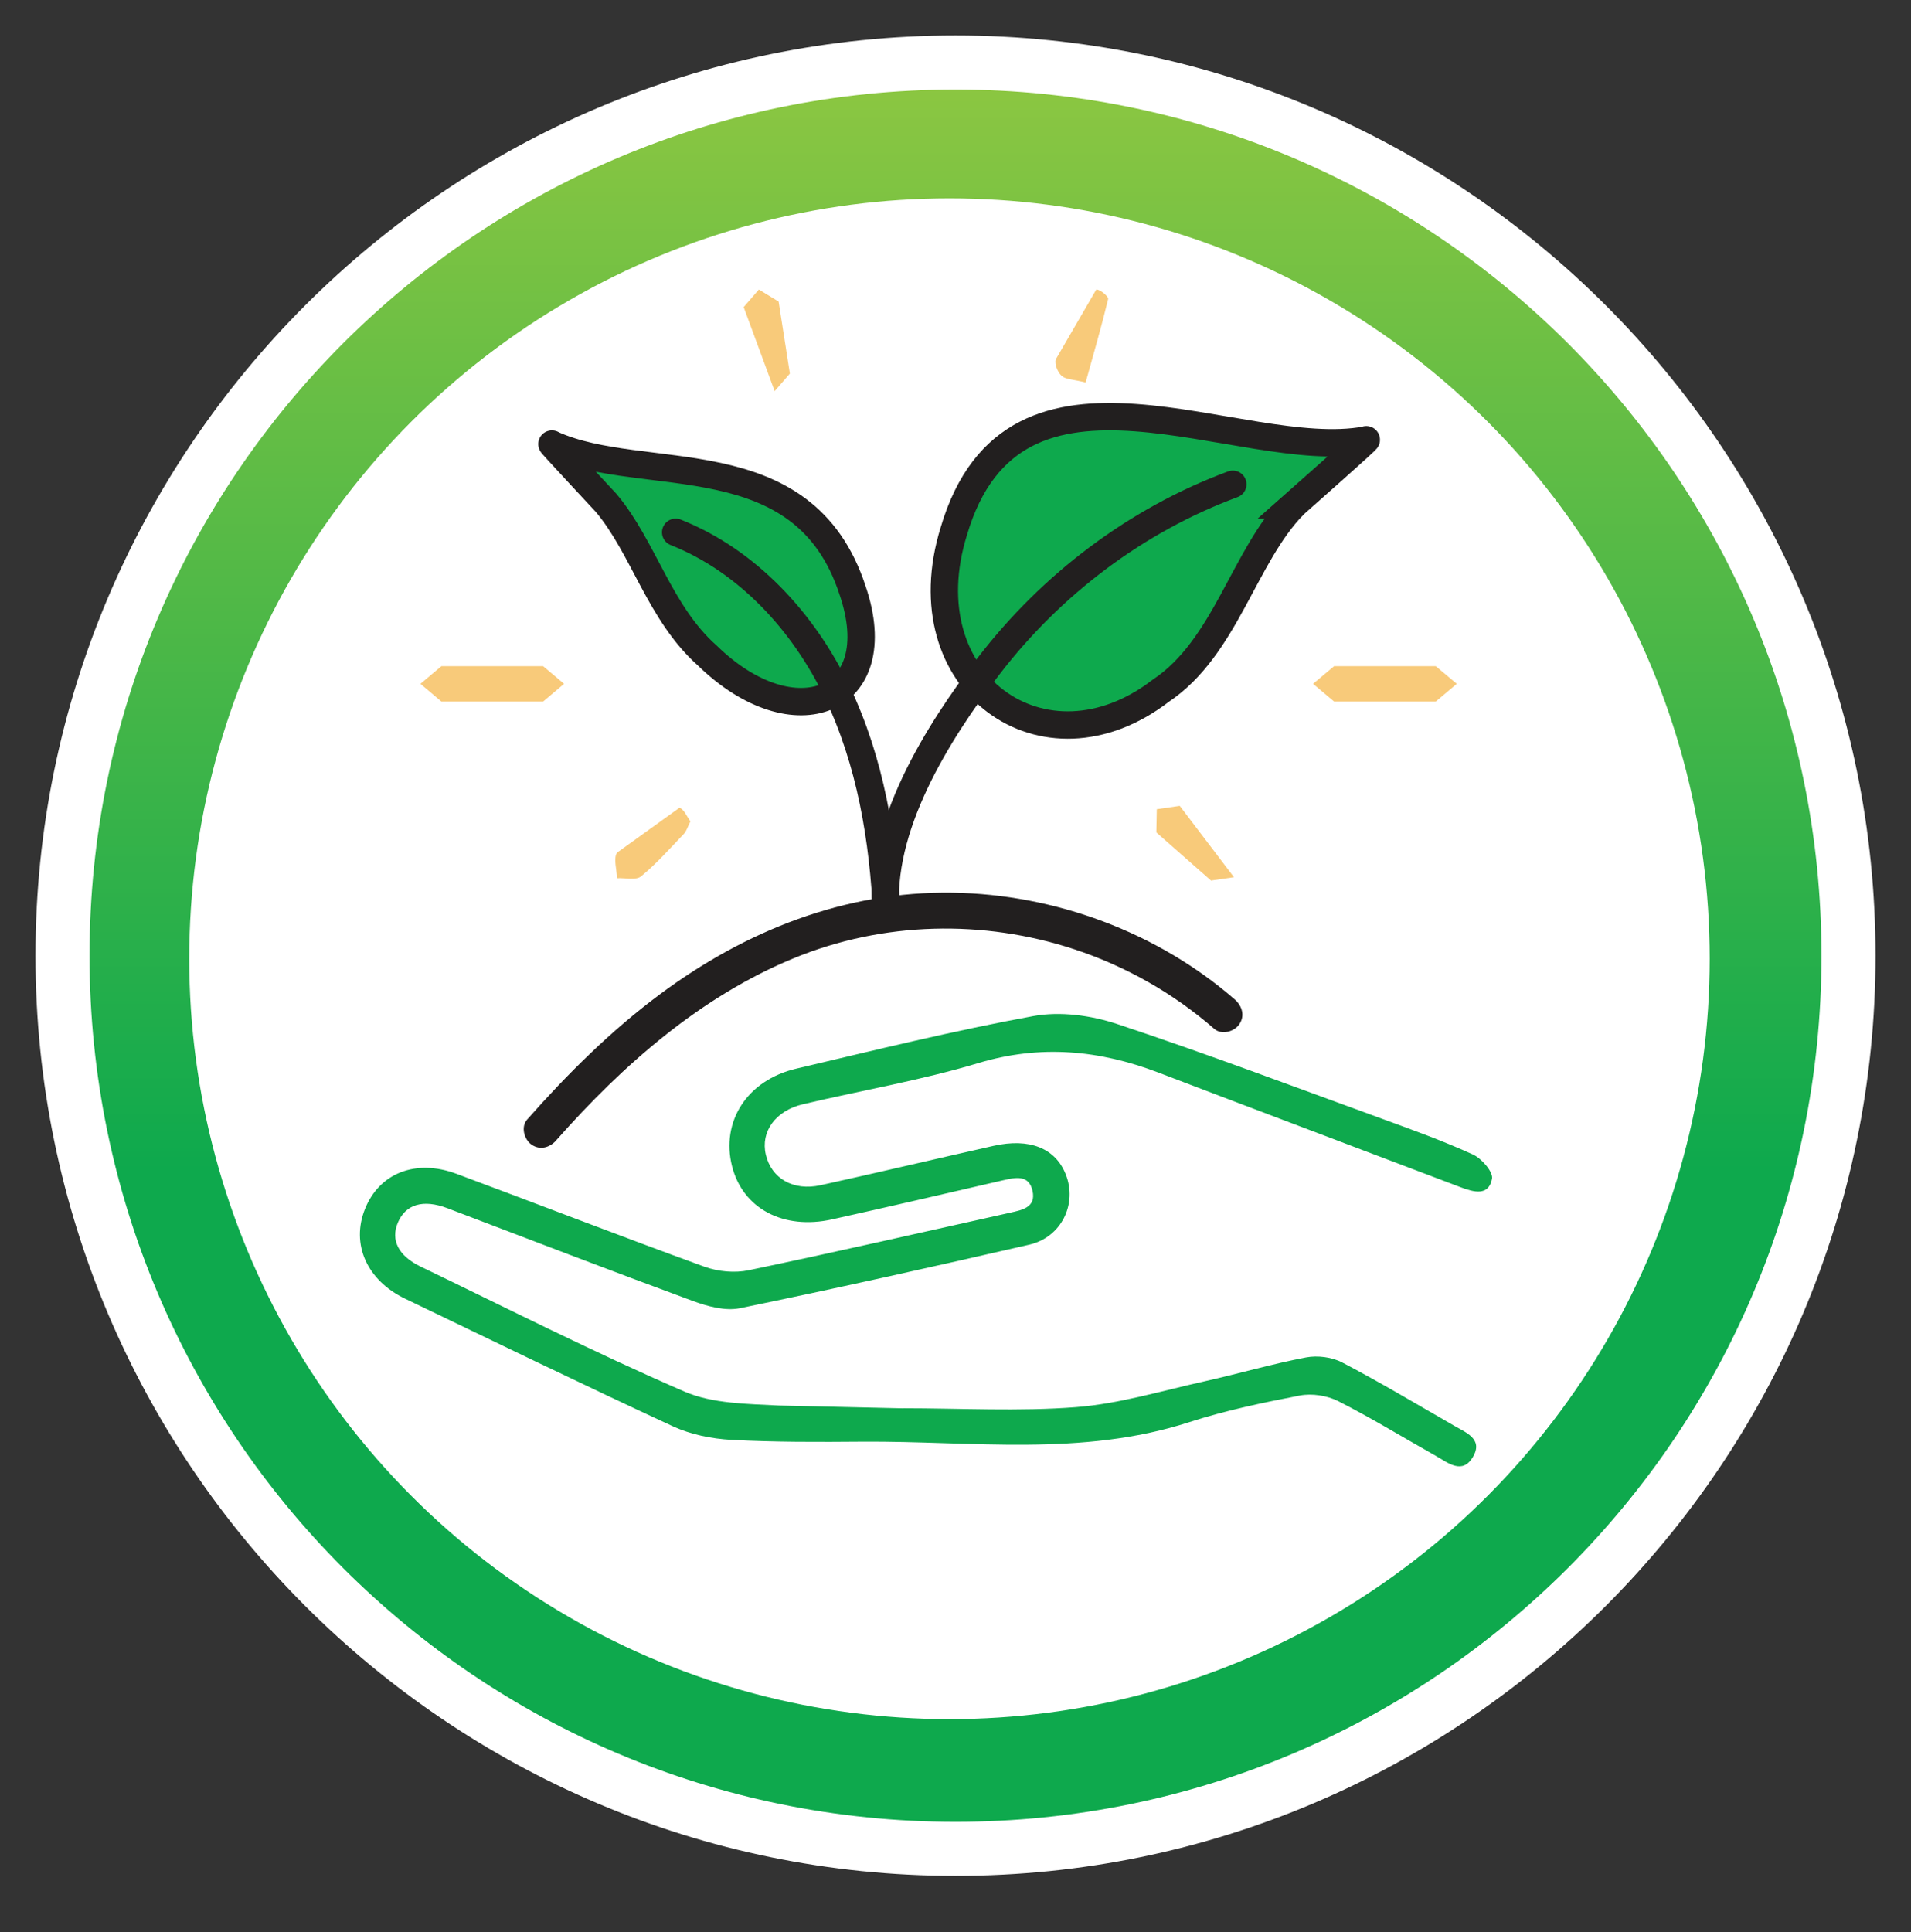
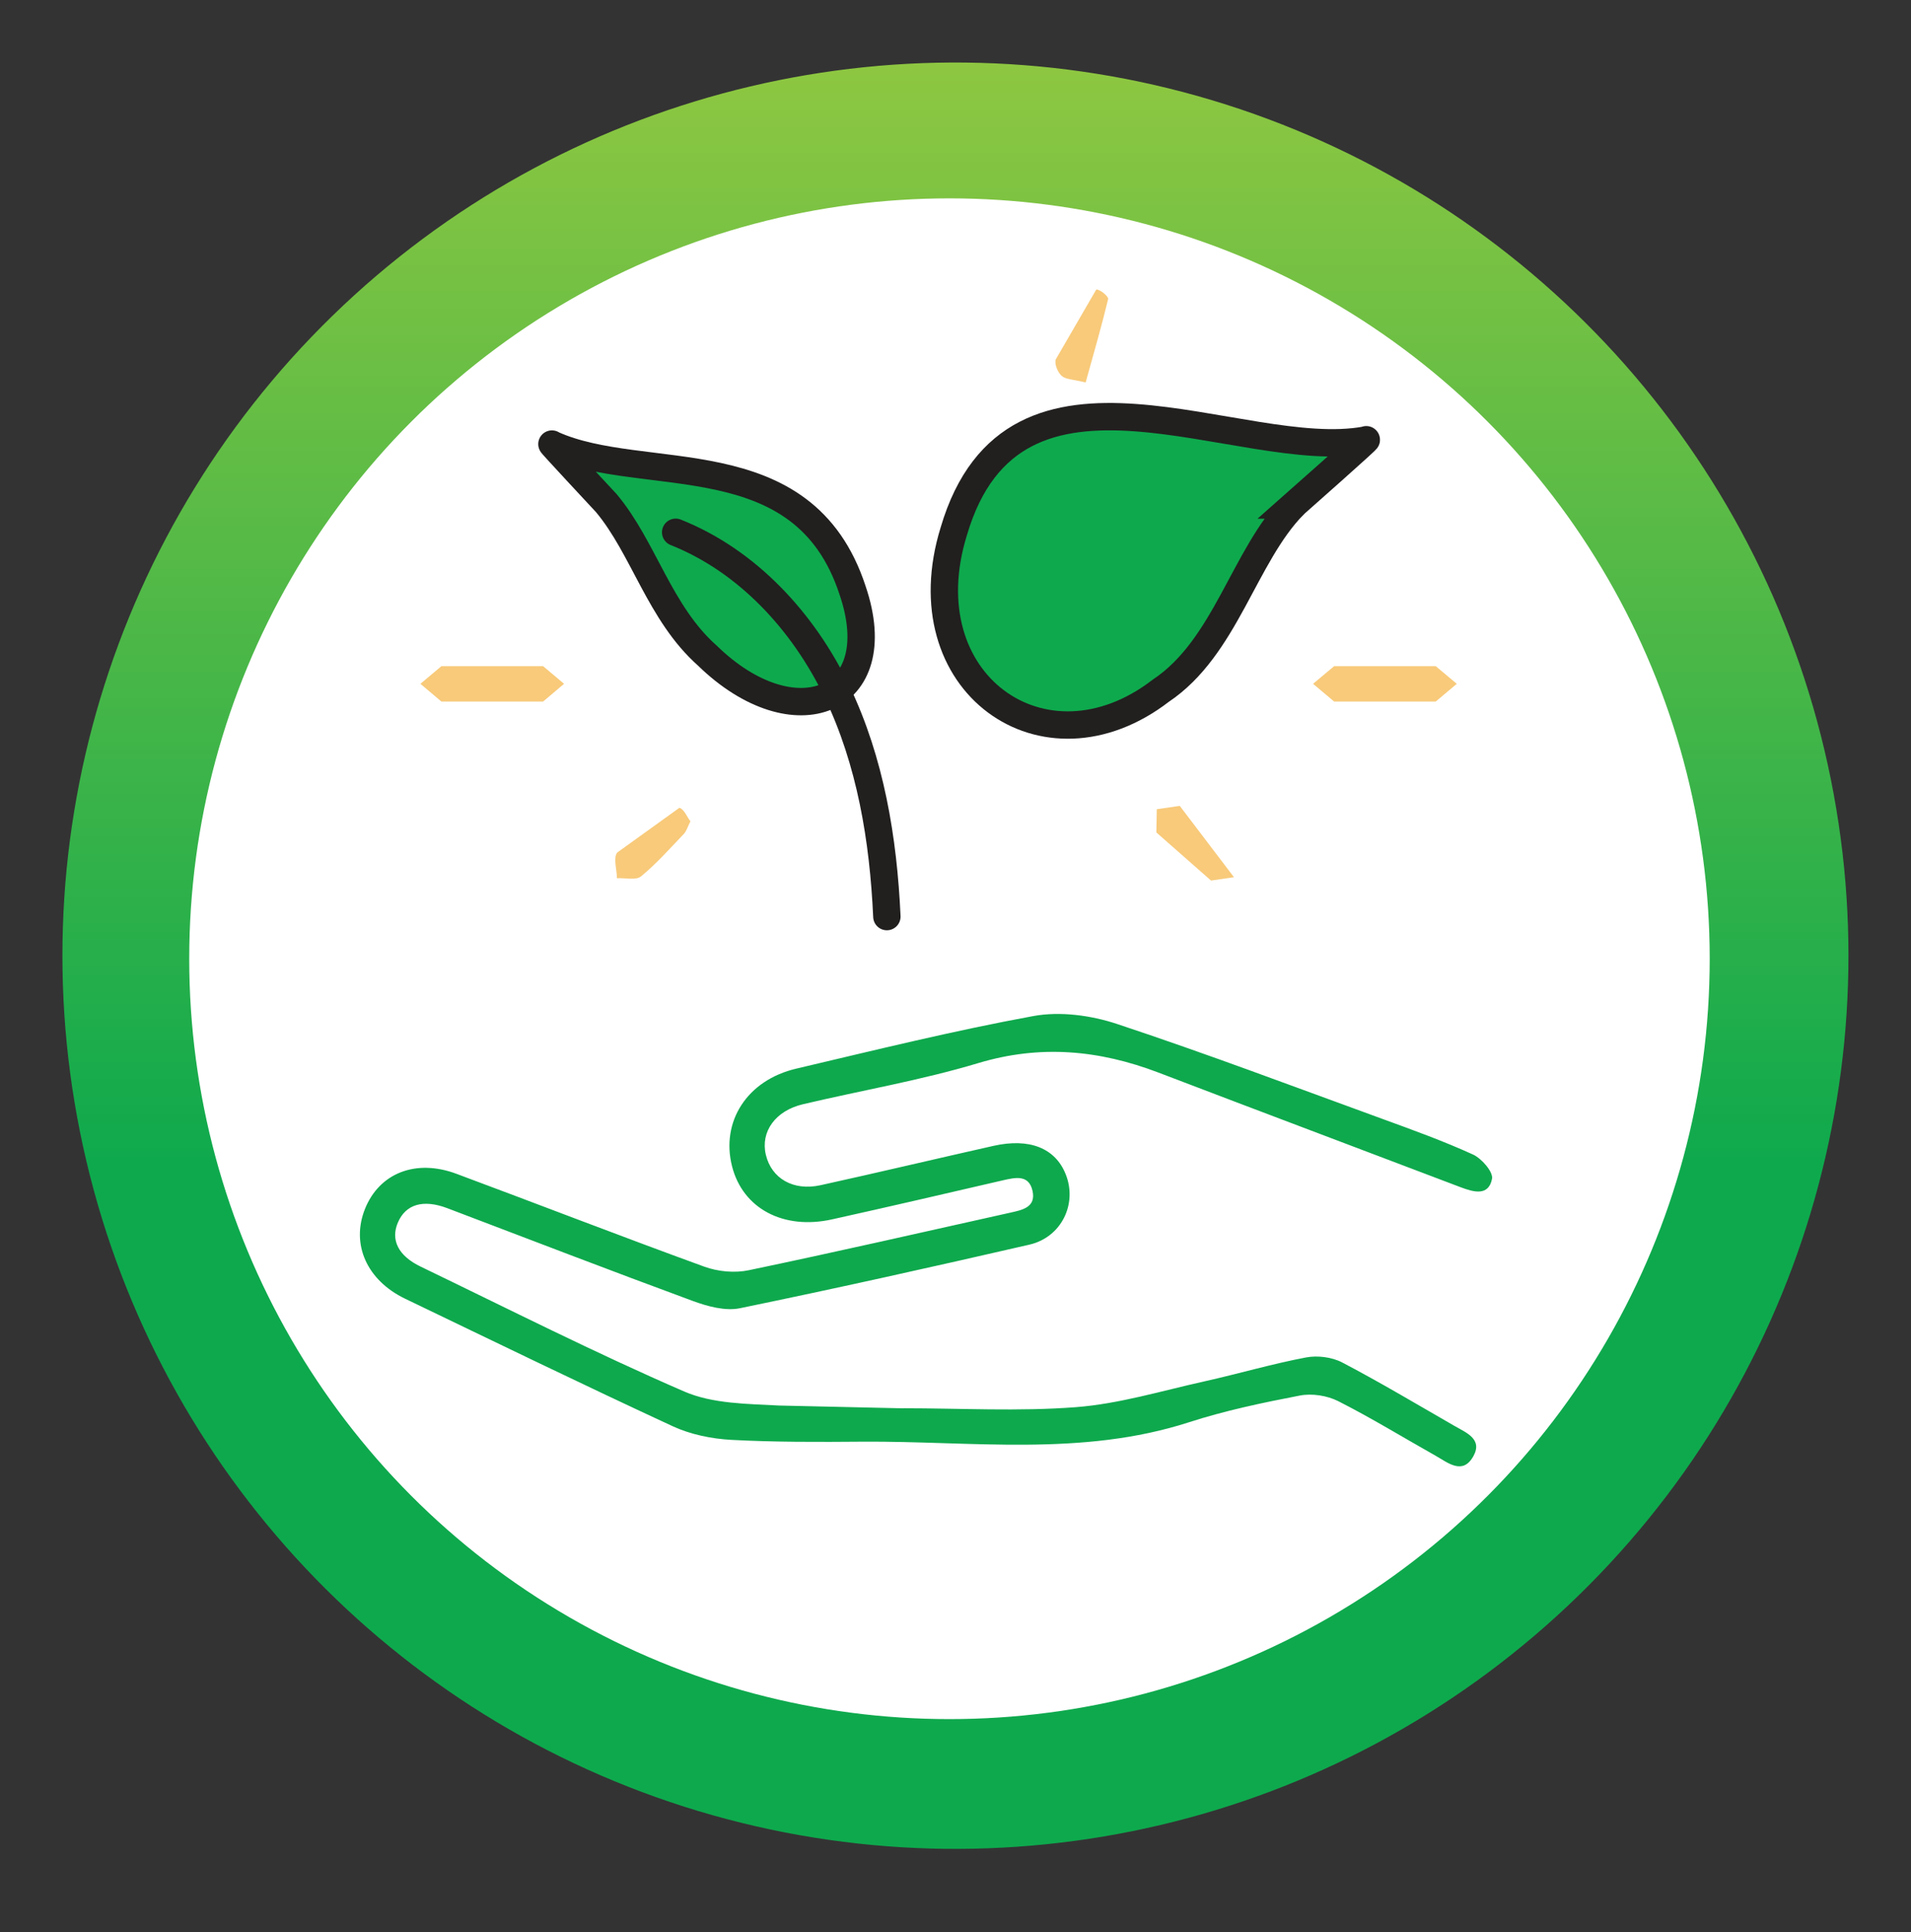
<svg xmlns="http://www.w3.org/2000/svg" id="Fortify_our_Future" data-name="Fortify our Future" viewBox="0 0 212.18 214.48">
  <rect x="0" y="0" width="212.18" height="214.48" fill="#333333" stroke="none" />
  <defs>
    <style>
      .cls-1 {
        fill: url(#linear-gradient);
      }

      .cls-2 {
        fill: #f8ca7a;
      }

      .cls-3 {
        fill: #fff;
      }

      .cls-4, .cls-5 {
        fill: #0ea94d;
      }

      .cls-6 {
        fill: #221f1f;
      }

      .cls-5, .cls-7 {
        stroke: #221f1f;
        stroke-width: 3.04px;
      }

      .cls-7 {
        fill: none;
        stroke-linecap: round;
      }
    </style>
    <linearGradient id="linear-gradient" x1="-231.03" y1="293.71" x2="-32.72" y2="293.71" gradientTransform="translate(-149.46 -89.74) rotate(-76.72)" gradientUnits="userSpaceOnUse">
      <stop offset="0" stop-color="#0ea94d" />
      <stop offset=".38" stop-color="#0ea94d" />
      <stop offset="1" stop-color="#8ec741" />
    </linearGradient>
  </defs>
  <g>
    <circle class="cls-1" cx="106.09" cy="106.09" r="99.15" transform="translate(-21.54 27.21) rotate(-13.28)" />
-     <path class="cls-3" d="M106.09,9.94c53.1,0,96.15,43.05,96.15,96.15h0c0,53.1-43.05,96.15-96.15,96.15h0c-53.1,0-96.15-43.05-96.15-96.15h0C9.94,52.99,52.99,9.94,106.09,9.94h0m0-6C49.76,3.94,3.94,49.76,3.94,106.09s45.83,102.15,102.15,102.15,102.15-45.83,102.15-102.15S162.42,3.94,106.09,3.94h0Z" />
  </g>
  <circle class="cls-3" cx="105.42" cy="106.43" r="84.41" />
  <path class="cls-4" d="M100.28,156.33c6.4,0,12.82,.37,19.18-.12,4.8-.37,9.52-1.81,14.25-2.86,3.78-.84,7.5-1.94,11.3-2.66,1.27-.24,2.88-.04,4.02,.56,4.22,2.21,8.32,4.66,12.46,7.04,1.3,.75,3.17,1.46,2.09,3.38-1.18,2.09-2.8,.72-4.17-.06-3.61-2.03-7.14-4.2-10.83-6.07-1.23-.62-2.92-.88-4.26-.62-4.15,.8-8.31,1.67-12.32,2.97-11.91,3.84-24.11,2.07-36.21,2.15-4.86,.04-9.74,.06-14.59-.2-2.19-.12-4.5-.59-6.48-1.5-9.96-4.61-19.84-9.41-29.74-14.17-4.26-2.05-6.03-6.06-4.45-9.98,1.59-3.96,5.63-5.57,10.14-3.89,9.19,3.42,18.34,6.97,27.55,10.32,1.5,.54,3.35,.72,4.91,.39,9.69-2.02,19.33-4.23,28.99-6.38,1.34-.3,2.94-.58,2.52-2.44-.41-1.84-1.93-1.47-3.3-1.16-6.31,1.46-12.62,2.93-18.94,4.33-5.43,1.21-9.93-1.21-11.12-5.89-1.26-4.97,1.67-9.56,7.13-10.84,8.76-2.06,17.5-4.22,26.34-5.84,2.96-.54,6.38-.08,9.27,.88,9.9,3.28,19.67,6.97,29.47,10.54,3.38,1.23,6.78,2.46,10.05,3.95,.97,.44,2.27,1.94,2.12,2.7-.38,1.94-2.01,1.49-3.47,.94-11.18-4.25-22.38-8.46-33.56-12.73-6.58-2.51-13.11-3.13-20.03-1.05-6.36,1.91-12.96,3.03-19.44,4.56-3.07,.72-4.73,3.05-4.13,5.6,.62,2.64,3.04,4.06,6.08,3.39,6.41-1.41,12.8-2.93,19.21-4.37,3.98-.89,6.84,.25,8,3.14,1.33,3.29-.46,7.01-4.03,7.83-10.7,2.46-21.41,4.85-32.15,7.06-1.62,.33-3.59-.21-5.22-.81-9.12-3.36-18.18-6.85-27.26-10.3-2.67-1.01-4.61-.44-5.48,1.59-.83,1.94,.04,3.7,2.53,4.9,9.73,4.69,19.37,9.58,29.28,13.87,3.14,1.36,6.98,1.36,10.52,1.55l13.78,.31Z" />
  <g>
    <path class="cls-2" d="M75.44,89.67c.53,.18,.83,1,1.22,1.51-.32,.62-.44,1.09-.73,1.39-1.55,1.62-3.04,3.31-4.76,4.72-.56,.46-1.76,.15-2.67,.2-.01-.97-.43-2.25,.03-2.85" />
    <path class="cls-2" d="M121.72,32.14c.44-.03,1.38,.8,1.32,1.05-.73,3.03-1.6,6.03-2.5,9.27-1.39-.35-2.21-.33-2.66-.73-.44-.39-.82-1.31-.66-1.83" />
    <polyline class="cls-2" points="148.13 73.95 145.79 75.91 148.13 77.88 159.41 77.88 161.75 75.91 159.41 73.95" />
    <polygon class="cls-2" points="49.01 73.95 46.68 75.91 49.01 77.88 60.3 77.88 62.63 75.91 60.3 73.95 49.01 73.95" />
-     <polyline class="cls-2" points="86.01 43.42 87.7 41.47 86.45 33.48 84.26 32.14 82.57 34.09" />
    <polyline class="cls-2" points="130.99 89.46 128.44 89.83 128.39 92.41 134.46 97.75 137.01 97.38" />
  </g>
  <g>
    <g>
      <g>
        <path class="cls-5" d="M143.65,56.06c-5.55,5.67-7.56,15.81-14.77,20.62-12.93,9.95-28.19-.88-22.98-17.7,6.7-22.73,31.78-7.54,45.75-10.13,.84-.61-8.01,7.21-8.01,7.21Z" />
-         <path class="cls-7" d="M136.88,53.76c-10.71,3.96-20.15,11.12-27.09,20.15-5.7,7.41-12.35,18.02-11.41,27.63" />
      </g>
      <g>
        <path class="cls-5" d="M67.31,55.84c4.17,4.97,5.91,12.23,11.24,16.95,9.62,9.37,20.35,5.17,16.11-7.26-5.47-16.73-23.17-11.59-33.34-16.2-.63-.59,5.99,6.51,5.99,6.51Z" />
        <path class="cls-7" d="M75.02,59.09c7.98,3.17,14.19,9.94,17.91,17.68,3.72,7.74,5.15,16.4,5.54,24.98" />
      </g>
    </g>
-     <path class="cls-6" d="M61.77,126.57c7.37-8.34,16.02-15.96,26.42-20.22,9.86-4.04,20.98-4.3,31.09-.97,5.73,1.89,10.99,4.87,15.54,8.83,.81,.71,2.2,.33,2.77-.49,.67-.96,.32-2.06-.49-2.77-8.59-7.47-19.94-11.67-31.31-11.85-11.97-.19-23.07,4.23-32.58,11.32-5.42,4.04-10.22,8.81-14.69,13.87-.71,.81-.32,2.2,.49,2.77,.96,.67,2.06,.32,2.77-.49h0Z" />
  </g>
</svg>